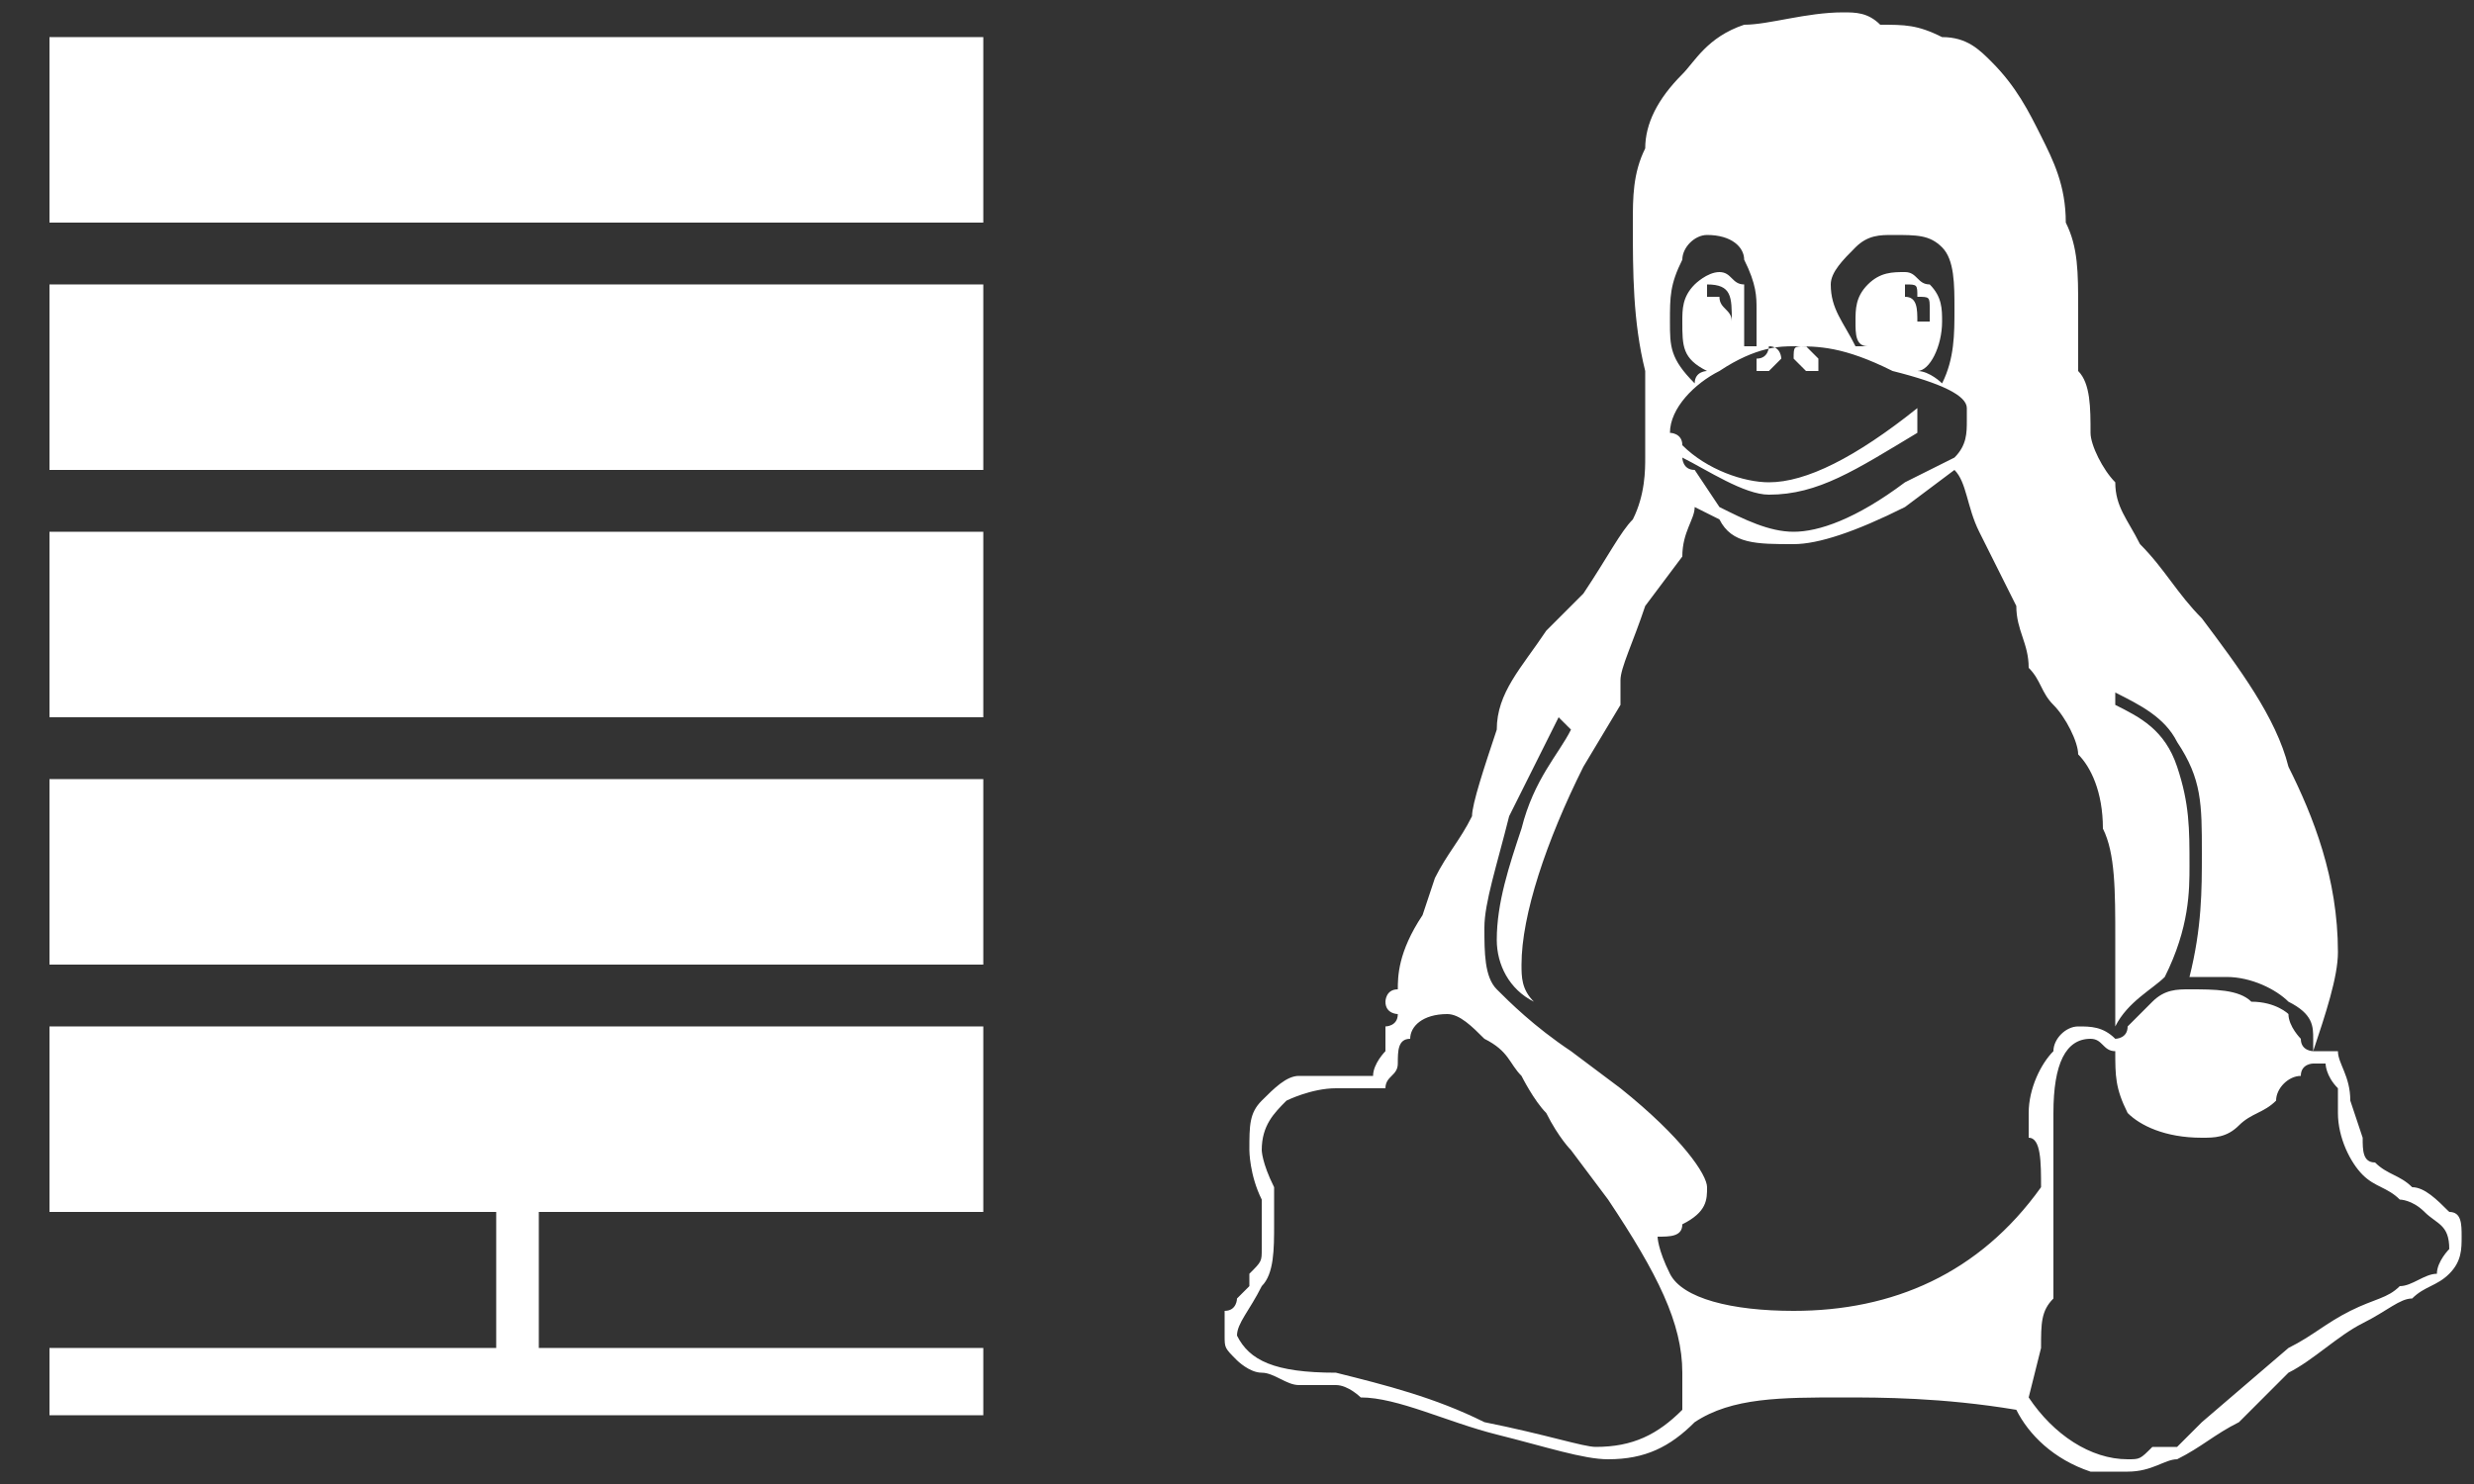
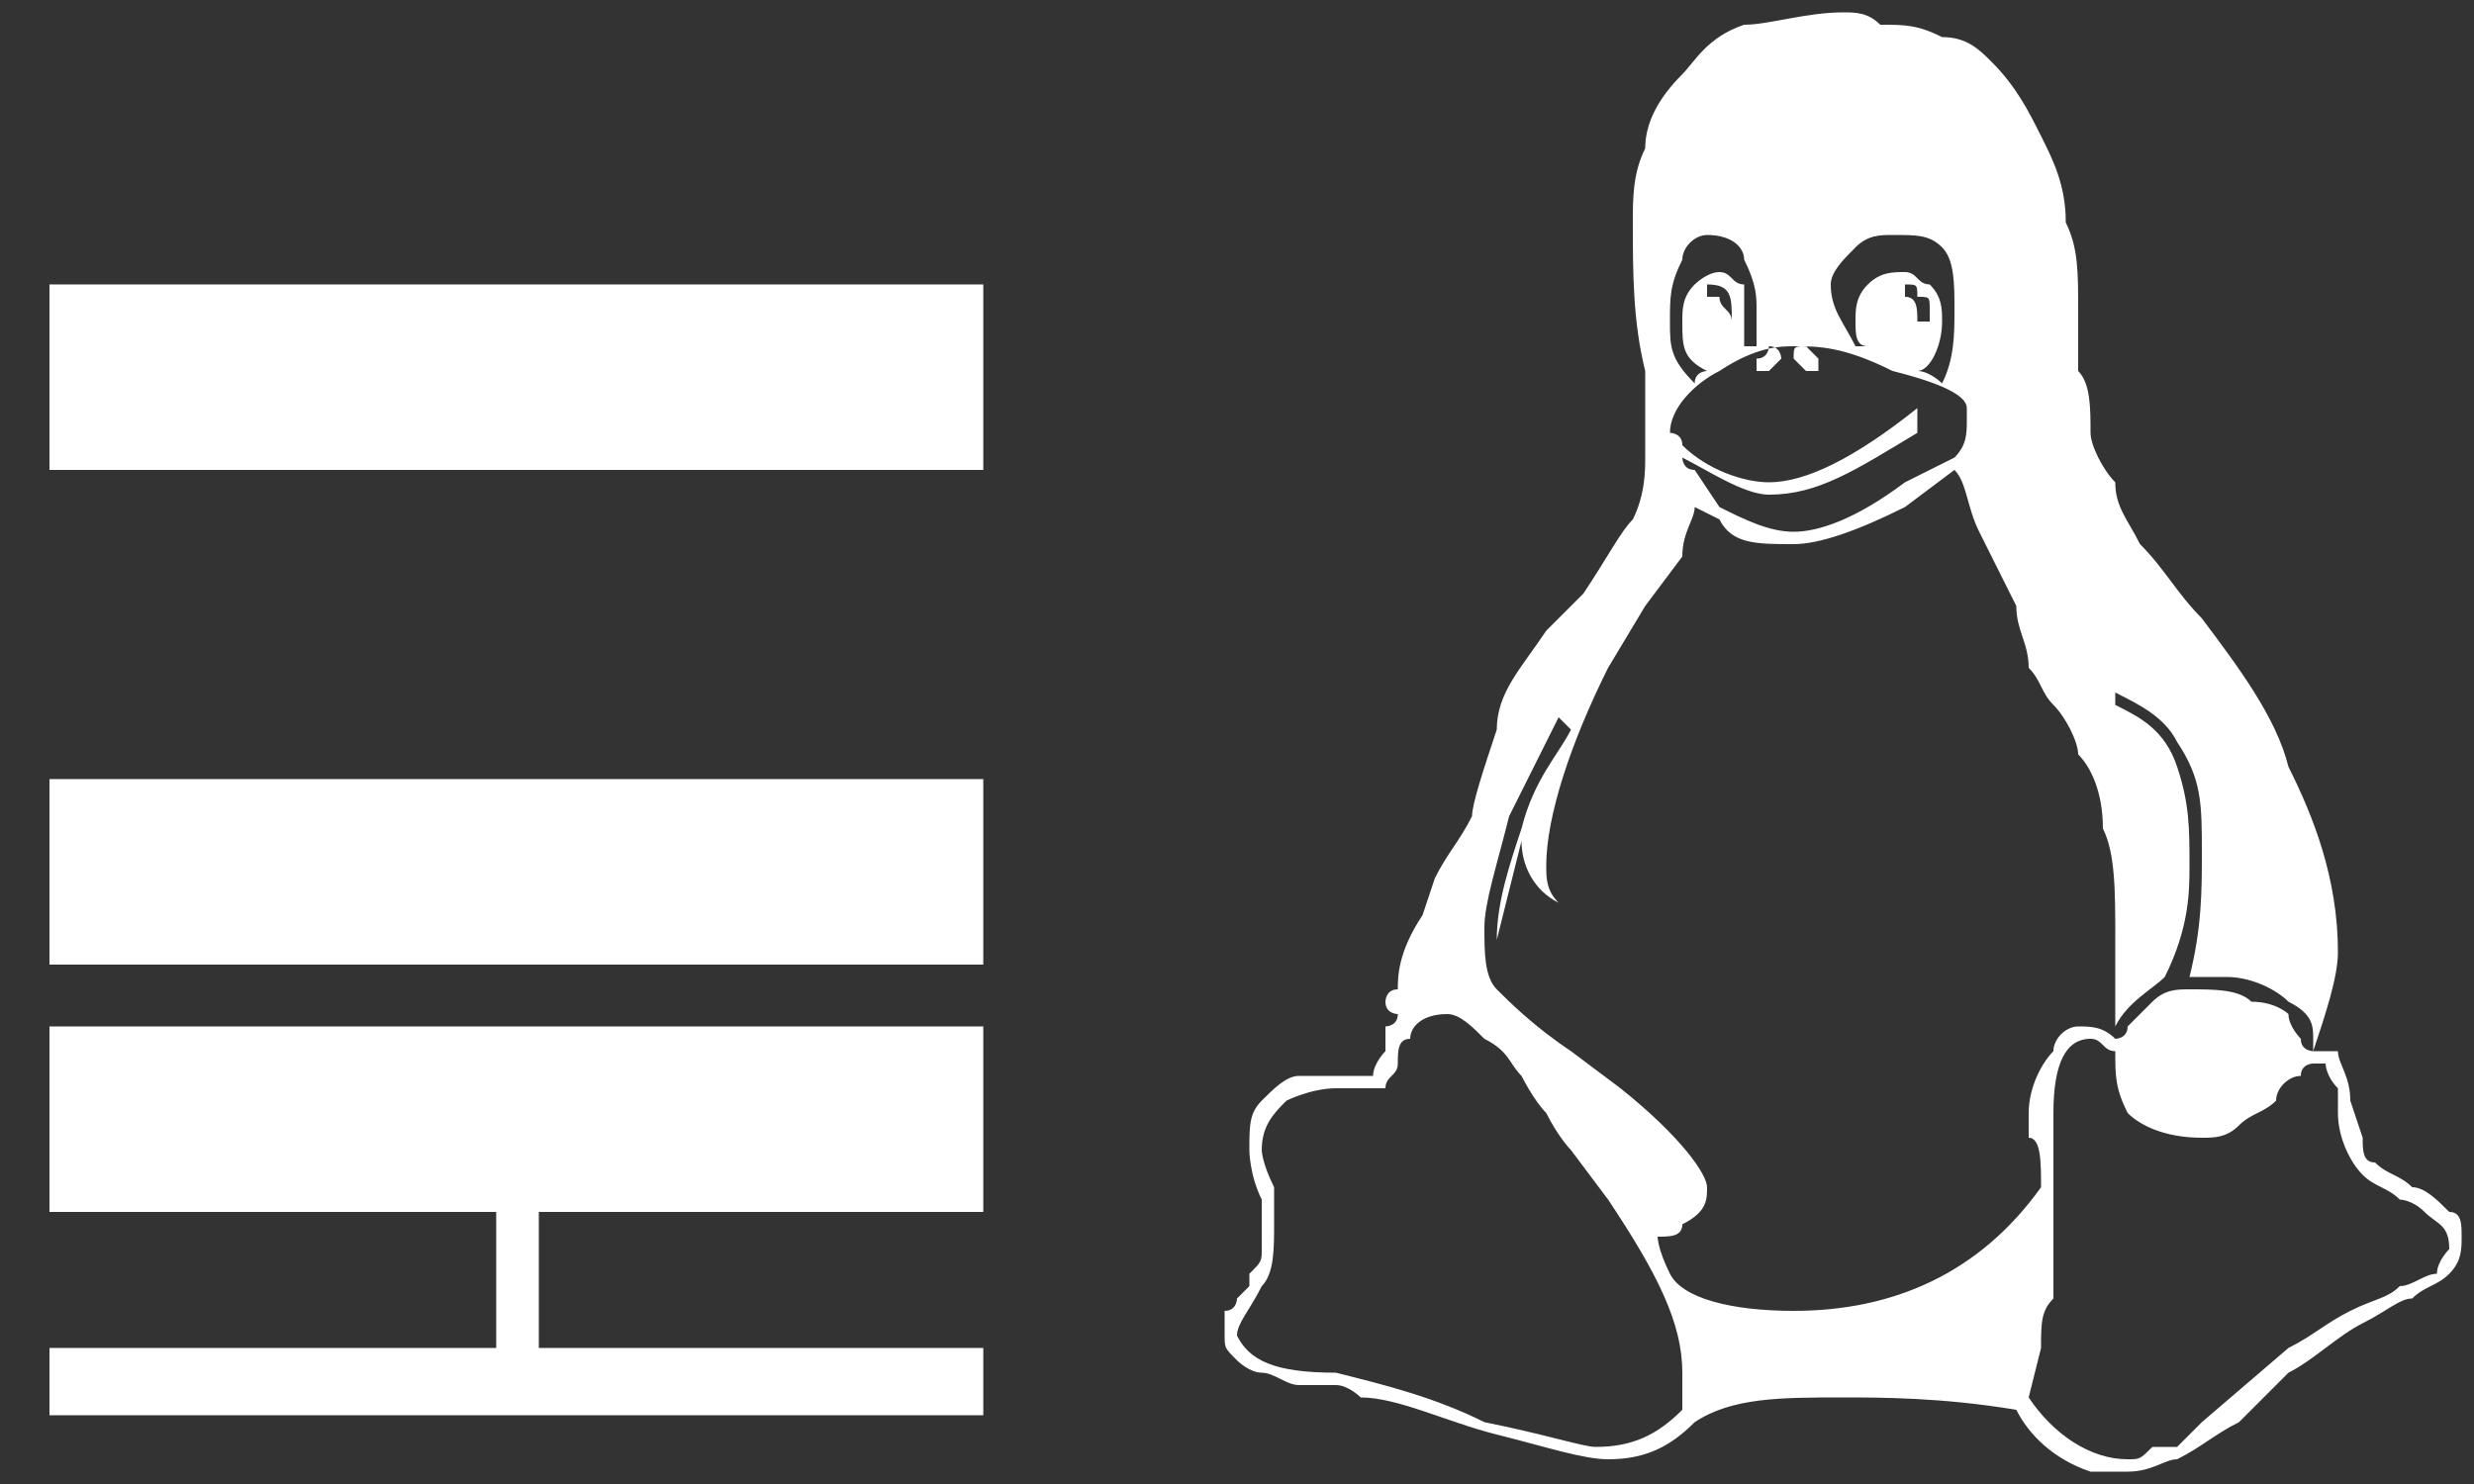
<svg xmlns="http://www.w3.org/2000/svg" xml:space="preserve" width="200px" height="120px" version="1.1" style="shape-rendering:geometricPrecision; text-rendering:geometricPrecision; image-rendering:optimizeQuality; fill-rule:evenodd; clip-rule:evenodd" viewBox="0 0 200 120">
  <rect x="0" y="0" width="200" height="120" fill="#333333" stroke="none" />
  <defs>
    <style type="text/css">
   
    .fil0 {fill:#ffffff}
   
  </style>
  </defs>
  <g id="Layer_x0020_1">
    <g>
-       <path class="fil0" d="M147 30c0,0 0,0 0,0l0 0c-1,0 -1,0 -1,0 0,0 -1,-1 -1,-1 0,-1 0,-1 1,-1l1 1c0,0 0,1 0,1l0 0zm-7 -4c0,-2 0,-3 -2,-3 0,0 0,0 0,0l0 1 1 0c0,1 1,1 1,2l0 0 0 0zm14 -2c1,0 1,1 1,2l1 0c0,0 0,-1 0,-1 0,-1 0,-1 -1,-1 0,-1 0,-1 -1,-1 0,0 0,0 0,0 0,1 0,1 0,1l0 0zm-12 6c0,0 0,0 0,0 0,0 0,-1 0,-1 1,0 1,-1 1,-1 1,0 1,1 1,1 0,0 -1,1 -1,1l-1 0 0 0zm-4 0c-2,-1 -2,-2 -2,-4 0,-1 0,-2 1,-3 0,0 1,-1 2,-1 1,0 1,1 2,1 0,1 0,3 0,4l0 0 0 1 1 0 0 -1c0,0 0,-1 0,-2 0,-1 0,-2 -1,-4 0,-1 -1,-2 -3,-2 -1,0 -2,1 -2,2 -1,2 -1,3 -1,5 0,2 0,3 2,5 0,-1 1,-1 1,-1l0 0zm49 55c0,0 0,0 0,-1 0,-1 0,-2 -2,-3 -1,-1 -3,-2 -5,-2 0,0 -1,0 -1,0 0,0 0,0 -1,0 0,0 -1,0 -1,0 1,-4 1,-7 1,-10 0,-4 0,-6 -2,-9 -1,-2 -3,-3 -5,-4 0,1 0,1 0,1 2,1 4,2 5,5 1,3 1,5 1,8 0,2 0,5 -2,9 -1,1 -3,2 -4,4 0,1 0,1 0,1 0,0 1,0 1,-1 1,-1 1,-1 2,-2 1,-1 2,-1 3,-1 2,0 4,0 5,1 2,0 3,1 3,1 0,1 1,2 1,2 0,1 1,1 1,1l0 0zm-36 -57c-1,0 -1,-1 -1,-2 0,-1 0,-2 1,-3 1,-1 2,-1 3,-1 1,0 1,1 2,1 1,1 1,2 1,3 0,2 -1,4 -2,4 0,0 0,0 0,0 1,0 2,1 2,1 1,-2 1,-4 1,-6 0,-2 0,-4 -1,-5 -1,-1 -2,-1 -4,-1 -1,0 -2,0 -3,1 -1,1 -2,2 -2,3 0,2 1,3 2,5 0,0 0,0 1,0l0 0zm4 7c-5,3 -8,5 -12,5 -2,0 -5,-2 -7,-3 0,0 0,1 1,1l2 3c2,1 4,2 6,2 2,0 5,-1 9,-4l4 -2c1,-1 1,-2 1,-3 0,-1 0,-1 0,-1 0,-1 -2,-2 -6,-3 -4,-2 -6,-2 -8,-2 -1,0 -3,0 -6,2 -2,1 -4,3 -4,5 0,0 1,0 1,1 2,2 5,3 7,3 3,0 7,-2 12,-6l0 1c0,0 0,1 0,1l0 0zm9 78c2,3 5,5 8,5 1,0 1,0 2,-1 1,0 2,0 2,0 1,-1 1,-1 1,-1 1,-1 1,-1 1,-1l7 -6c2,-1 3,-2 5,-3 2,-1 3,-1 4,-2 1,0 2,-1 3,-1 0,-1 1,-2 1,-2 0,-2 -1,-2 -2,-3 -1,-1 -2,-1 -2,-1 -1,-1 -2,-1 -3,-2 -1,-1 -2,-3 -2,-5l0 -2c-1,-1 -1,-2 -1,-2 0,0 0,0 -1,0 0,0 -1,0 -1,1 -1,0 -2,1 -2,2 -1,1 -2,1 -3,2 -1,1 -2,1 -3,1 -3,0 -5,-1 -6,-2 -1,-2 -1,-3 -1,-5 -1,0 -1,-1 -2,-1 -2,0 -3,2 -3,6l0 2 0 4 0 4 0 1 0 1c0,1 0,2 0,3 -1,1 -1,2 -1,4l-1 4 0 0 0 0zm-56 -2c4,1 8,2 12,4 5,1 8,2 9,2 3,0 5,-1 7,-3 0,-1 0,-2 0,-3 0,-4 -2,-8 -6,-14l-3 -4c0,0 -1,-1 -2,-3 -1,-1 -2,-3 -2,-3 -1,-1 -1,-2 -3,-3 -1,-1 -2,-2 -3,-2 -2,0 -3,1 -3,2 -1,0 -1,1 -1,2 0,1 -1,1 -1,2 0,0 -1,0 -2,0 0,0 0,0 -1,0l-1 0c-2,0 -4,1 -4,1 -1,1 -2,2 -2,4 0,0 0,1 1,3 0,1 0,3 0,3 0,2 0,4 -1,5 -1,2 -2,3 -2,4 1,2 3,3 8,3l0 0zm13 -35c0,-3 1,-6 2,-9 1,-4 3,-6 4,-8 0,0 0,0 0,0l-1 -1c-1,2 -2,4 -4,8 -1,4 -2,7 -2,9 0,2 0,4 1,5 1,1 3,3 6,5l4 3c5,4 7,7 7,8 0,1 0,2 -2,3 0,1 -1,1 -2,1 0,0 0,0 0,0 0,0 0,1 1,3 1,2 5,3 10,3 8,0 15,-3 20,-10 0,-2 0,-4 -1,-4l0 -2c0,-2 1,-4 2,-5 0,-1 1,-2 2,-2 1,0 2,0 3,1 0,-3 0,-6 0,-8 0,-4 0,-7 -1,-9 0,-3 -1,-5 -2,-6 0,-1 -1,-3 -2,-4 -1,-1 -1,-2 -2,-3 0,-2 -1,-3 -1,-5 -1,-2 -2,-4 -3,-6 -1,-2 -1,-4 -2,-5l-4 3c-4,2 -7,3 -9,3 -3,0 -5,0 -6,-2l-2 -1c0,1 -1,2 -1,4l-3 4c-1,3 -2,5 -2,6 0,1 0,2 0,2l-3 5c-3,6 -5,12 -5,16 0,1 0,2 1,3 -2,-1 -3,-3 -3,-5l0 0zm28 37c-5,0 -9,0 -12,2l0 0c-2,2 -4,3 -7,3 -2,0 -5,-1 -9,-2 -4,-1 -8,-3 -11,-3 0,0 -1,-1 -2,-1 -1,0 -2,0 -3,0 -1,0 -2,-1 -3,-1 -1,0 -2,-1 -2,-1 -1,-1 -1,-1 -1,-2 0,-1 0,-1 0,-2 1,0 1,-1 1,-1 1,-1 1,-1 1,-1 0,-1 0,-1 0,-1 1,-1 1,-1 1,-2 0,0 0,0 0,-1 0,0 0,-1 0,-3 -1,-2 -1,-4 -1,-4 0,-2 0,-3 1,-4 1,-1 2,-2 3,-2l4 0c1,0 1,0 2,0 0,-1 1,-2 1,-2 0,0 0,-1 0,-1 0,0 0,0 0,-1 0,0 1,0 1,-1 0,0 -1,0 -1,-1 0,0 0,-1 1,-1 0,-1 0,-3 2,-6l1 -3c1,-2 2,-3 3,-5 0,-1 1,-4 2,-7 0,-3 2,-5 4,-8l3 -3c2,-3 3,-5 4,-6 1,-2 1,-4 1,-5 0,-1 0,-4 0,-7 -1,-4 -1,-8 -1,-12 0,-2 0,-4 1,-6 0,-2 1,-4 3,-6 1,-1 2,-3 5,-4 2,0 5,-1 8,-1 1,0 2,0 3,1 2,0 3,0 5,1 2,0 3,1 4,2 2,2 3,4 4,6 1,2 2,4 2,7 1,2 1,4 1,7 0,2 0,4 0,5 1,1 1,3 1,5 0,1 1,3 2,4 0,2 1,3 2,5 2,2 3,4 5,6 3,4 6,8 7,12 2,4 4,9 4,15 0,2 -1,5 -2,8 1,0 2,0 2,0 0,1 1,2 1,4l1 3c0,1 0,2 1,2 1,1 2,1 3,2 1,0 2,1 3,2 1,0 1,1 1,2 0,1 0,2 -1,3 -1,1 -2,1 -3,2 -1,0 -2,1 -4,2 -2,1 -4,3 -6,4l-4 4c-2,1 -3,2 -5,3 -1,0 -2,1 -4,1l-3 0c-3,-1 -5,-3 -6,-5 -6,-1 -11,-1 -14,-1l0 0zm0 0l0 0 0 0z" />
+       <path class="fil0" d="M147 30c0,0 0,0 0,0l0 0c-1,0 -1,0 -1,0 0,0 -1,-1 -1,-1 0,-1 0,-1 1,-1l1 1c0,0 0,1 0,1l0 0zm-7 -4c0,-2 0,-3 -2,-3 0,0 0,0 0,0l0 1 1 0c0,1 1,1 1,2l0 0 0 0zm14 -2c1,0 1,1 1,2l1 0c0,0 0,-1 0,-1 0,-1 0,-1 -1,-1 0,-1 0,-1 -1,-1 0,0 0,0 0,0 0,1 0,1 0,1l0 0zm-12 6c0,0 0,0 0,0 0,0 0,-1 0,-1 1,0 1,-1 1,-1 1,0 1,1 1,1 0,0 -1,1 -1,1l-1 0 0 0zm-4 0c-2,-1 -2,-2 -2,-4 0,-1 0,-2 1,-3 0,0 1,-1 2,-1 1,0 1,1 2,1 0,1 0,3 0,4l0 0 0 1 1 0 0 -1c0,0 0,-1 0,-2 0,-1 0,-2 -1,-4 0,-1 -1,-2 -3,-2 -1,0 -2,1 -2,2 -1,2 -1,3 -1,5 0,2 0,3 2,5 0,-1 1,-1 1,-1l0 0zm49 55c0,0 0,0 0,-1 0,-1 0,-2 -2,-3 -1,-1 -3,-2 -5,-2 0,0 -1,0 -1,0 0,0 0,0 -1,0 0,0 -1,0 -1,0 1,-4 1,-7 1,-10 0,-4 0,-6 -2,-9 -1,-2 -3,-3 -5,-4 0,1 0,1 0,1 2,1 4,2 5,5 1,3 1,5 1,8 0,2 0,5 -2,9 -1,1 -3,2 -4,4 0,1 0,1 0,1 0,0 1,0 1,-1 1,-1 1,-1 2,-2 1,-1 2,-1 3,-1 2,0 4,0 5,1 2,0 3,1 3,1 0,1 1,2 1,2 0,1 1,1 1,1l0 0zm-36 -57c-1,0 -1,-1 -1,-2 0,-1 0,-2 1,-3 1,-1 2,-1 3,-1 1,0 1,1 2,1 1,1 1,2 1,3 0,2 -1,4 -2,4 0,0 0,0 0,0 1,0 2,1 2,1 1,-2 1,-4 1,-6 0,-2 0,-4 -1,-5 -1,-1 -2,-1 -4,-1 -1,0 -2,0 -3,1 -1,1 -2,2 -2,3 0,2 1,3 2,5 0,0 0,0 1,0l0 0zm4 7c-5,3 -8,5 -12,5 -2,0 -5,-2 -7,-3 0,0 0,1 1,1l2 3c2,1 4,2 6,2 2,0 5,-1 9,-4l4 -2c1,-1 1,-2 1,-3 0,-1 0,-1 0,-1 0,-1 -2,-2 -6,-3 -4,-2 -6,-2 -8,-2 -1,0 -3,0 -6,2 -2,1 -4,3 -4,5 0,0 1,0 1,1 2,2 5,3 7,3 3,0 7,-2 12,-6l0 1c0,0 0,1 0,1l0 0zm9 78c2,3 5,5 8,5 1,0 1,0 2,-1 1,0 2,0 2,0 1,-1 1,-1 1,-1 1,-1 1,-1 1,-1l7 -6c2,-1 3,-2 5,-3 2,-1 3,-1 4,-2 1,0 2,-1 3,-1 0,-1 1,-2 1,-2 0,-2 -1,-2 -2,-3 -1,-1 -2,-1 -2,-1 -1,-1 -2,-1 -3,-2 -1,-1 -2,-3 -2,-5l0 -2c-1,-1 -1,-2 -1,-2 0,0 0,0 -1,0 0,0 -1,0 -1,1 -1,0 -2,1 -2,2 -1,1 -2,1 -3,2 -1,1 -2,1 -3,1 -3,0 -5,-1 -6,-2 -1,-2 -1,-3 -1,-5 -1,0 -1,-1 -2,-1 -2,0 -3,2 -3,6l0 2 0 4 0 4 0 1 0 1c0,1 0,2 0,3 -1,1 -1,2 -1,4l-1 4 0 0 0 0zm-56 -2c4,1 8,2 12,4 5,1 8,2 9,2 3,0 5,-1 7,-3 0,-1 0,-2 0,-3 0,-4 -2,-8 -6,-14l-3 -4c0,0 -1,-1 -2,-3 -1,-1 -2,-3 -2,-3 -1,-1 -1,-2 -3,-3 -1,-1 -2,-2 -3,-2 -2,0 -3,1 -3,2 -1,0 -1,1 -1,2 0,1 -1,1 -1,2 0,0 -1,0 -2,0 0,0 0,0 -1,0l-1 0c-2,0 -4,1 -4,1 -1,1 -2,2 -2,4 0,0 0,1 1,3 0,1 0,3 0,3 0,2 0,4 -1,5 -1,2 -2,3 -2,4 1,2 3,3 8,3l0 0zm13 -35c0,-3 1,-6 2,-9 1,-4 3,-6 4,-8 0,0 0,0 0,0l-1 -1c-1,2 -2,4 -4,8 -1,4 -2,7 -2,9 0,2 0,4 1,5 1,1 3,3 6,5l4 3c5,4 7,7 7,8 0,1 0,2 -2,3 0,1 -1,1 -2,1 0,0 0,0 0,0 0,0 0,1 1,3 1,2 5,3 10,3 8,0 15,-3 20,-10 0,-2 0,-4 -1,-4l0 -2c0,-2 1,-4 2,-5 0,-1 1,-2 2,-2 1,0 2,0 3,1 0,-3 0,-6 0,-8 0,-4 0,-7 -1,-9 0,-3 -1,-5 -2,-6 0,-1 -1,-3 -2,-4 -1,-1 -1,-2 -2,-3 0,-2 -1,-3 -1,-5 -1,-2 -2,-4 -3,-6 -1,-2 -1,-4 -2,-5l-4 3c-4,2 -7,3 -9,3 -3,0 -5,0 -6,-2l-2 -1c0,1 -1,2 -1,4l-3 4l-3 5c-3,6 -5,12 -5,16 0,1 0,2 1,3 -2,-1 -3,-3 -3,-5l0 0zm28 37c-5,0 -9,0 -12,2l0 0c-2,2 -4,3 -7,3 -2,0 -5,-1 -9,-2 -4,-1 -8,-3 -11,-3 0,0 -1,-1 -2,-1 -1,0 -2,0 -3,0 -1,0 -2,-1 -3,-1 -1,0 -2,-1 -2,-1 -1,-1 -1,-1 -1,-2 0,-1 0,-1 0,-2 1,0 1,-1 1,-1 1,-1 1,-1 1,-1 0,-1 0,-1 0,-1 1,-1 1,-1 1,-2 0,0 0,0 0,-1 0,0 0,-1 0,-3 -1,-2 -1,-4 -1,-4 0,-2 0,-3 1,-4 1,-1 2,-2 3,-2l4 0c1,0 1,0 2,0 0,-1 1,-2 1,-2 0,0 0,-1 0,-1 0,0 0,0 0,-1 0,0 1,0 1,-1 0,0 -1,0 -1,-1 0,0 0,-1 1,-1 0,-1 0,-3 2,-6l1 -3c1,-2 2,-3 3,-5 0,-1 1,-4 2,-7 0,-3 2,-5 4,-8l3 -3c2,-3 3,-5 4,-6 1,-2 1,-4 1,-5 0,-1 0,-4 0,-7 -1,-4 -1,-8 -1,-12 0,-2 0,-4 1,-6 0,-2 1,-4 3,-6 1,-1 2,-3 5,-4 2,0 5,-1 8,-1 1,0 2,0 3,1 2,0 3,0 5,1 2,0 3,1 4,2 2,2 3,4 4,6 1,2 2,4 2,7 1,2 1,4 1,7 0,2 0,4 0,5 1,1 1,3 1,5 0,1 1,3 2,4 0,2 1,3 2,5 2,2 3,4 5,6 3,4 6,8 7,12 2,4 4,9 4,15 0,2 -1,5 -2,8 1,0 2,0 2,0 0,1 1,2 1,4l1 3c0,1 0,2 1,2 1,1 2,1 3,2 1,0 2,1 3,2 1,0 1,1 1,2 0,1 0,2 -1,3 -1,1 -2,1 -3,2 -1,0 -2,1 -4,2 -2,1 -4,3 -6,4l-4 4c-2,1 -3,2 -5,3 -1,0 -2,1 -4,1l-3 0c-3,-1 -5,-3 -6,-5 -6,-1 -11,-1 -14,-1l0 0zm0 0l0 0 0 0z" />
    </g>
-     <rect class="fil0" x="4" y="3" width="75.49" height="15" />
    <rect class="fil0" x="4" y="23" width="75.49" height="15" />
-     <rect class="fil0" x="4" y="43" width="75.49" height="15" />
    <rect class="fil0" x="4" y="63" width="75.49" height="15" />
    <rect class="fil0" x="4" y="83" width="75.49" height="15" />
    <rect class="fil0" x="4" y="109" width="75.49" height="5.441" />
    <rect class="fil0" transform="matrix(2.46827E-014 -0.167 0.246 1.16388E-015 40.114 110.5)" width="81.001" height="14.001" />
  </g>
</svg>